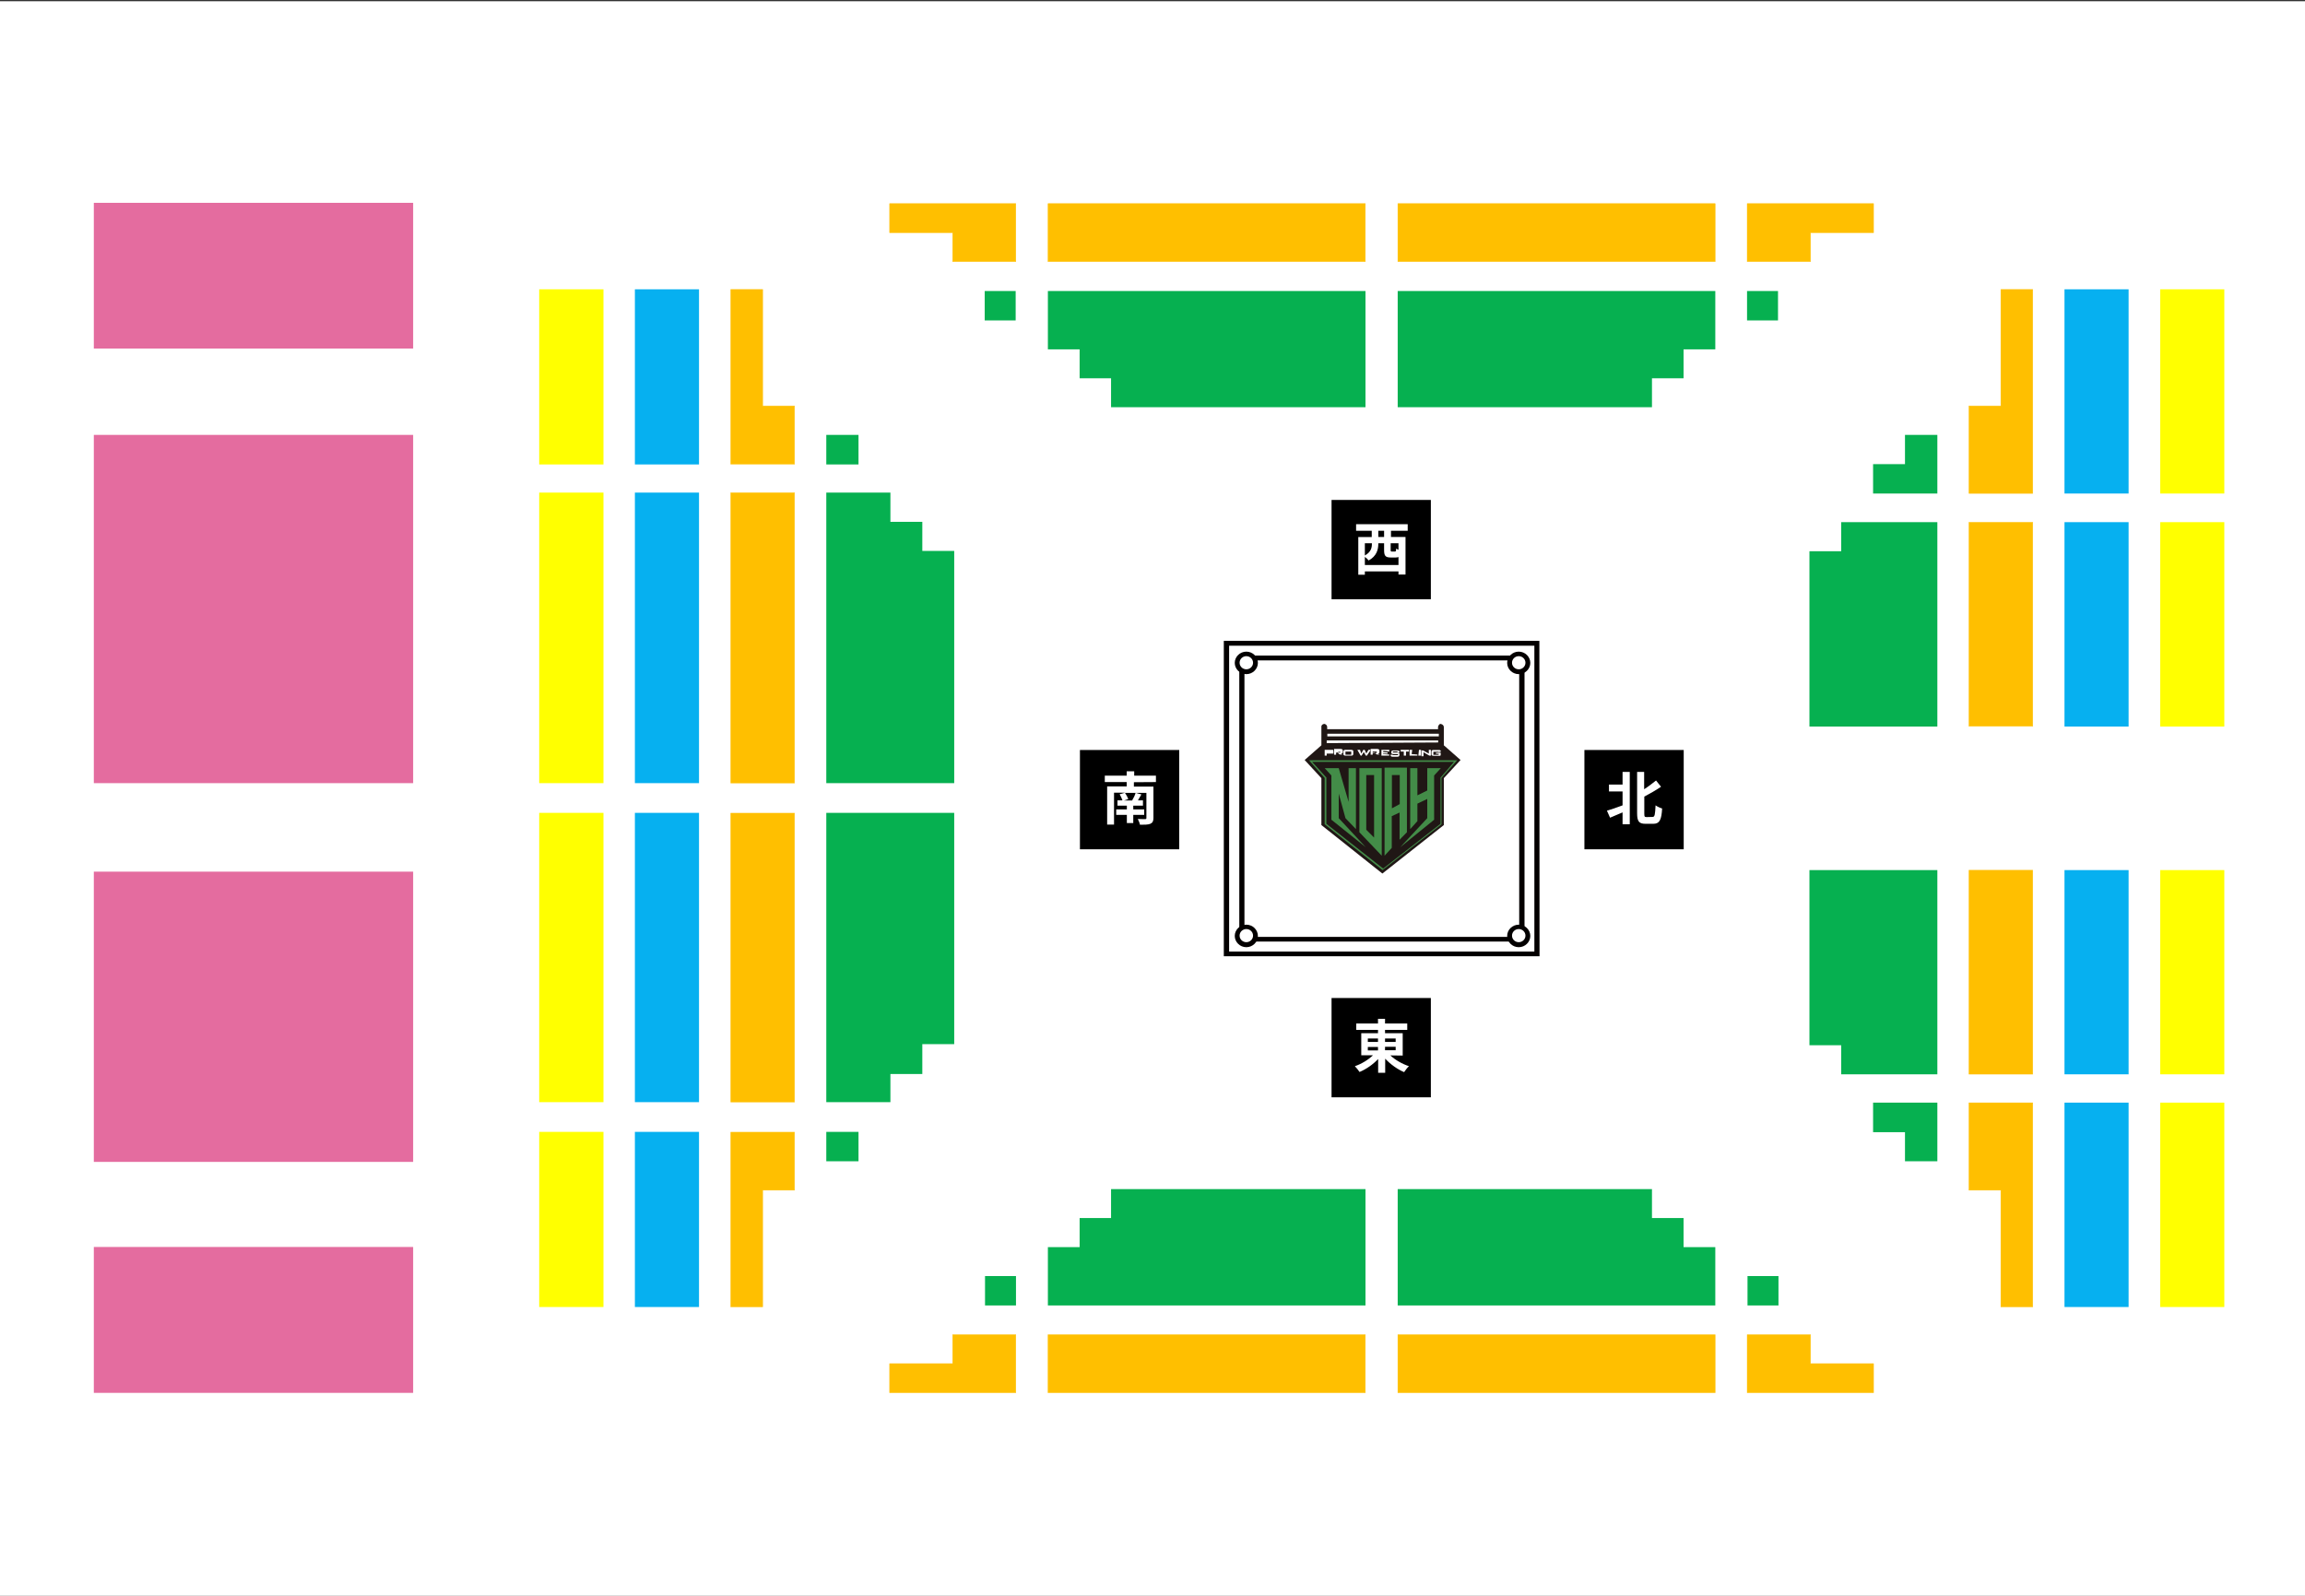
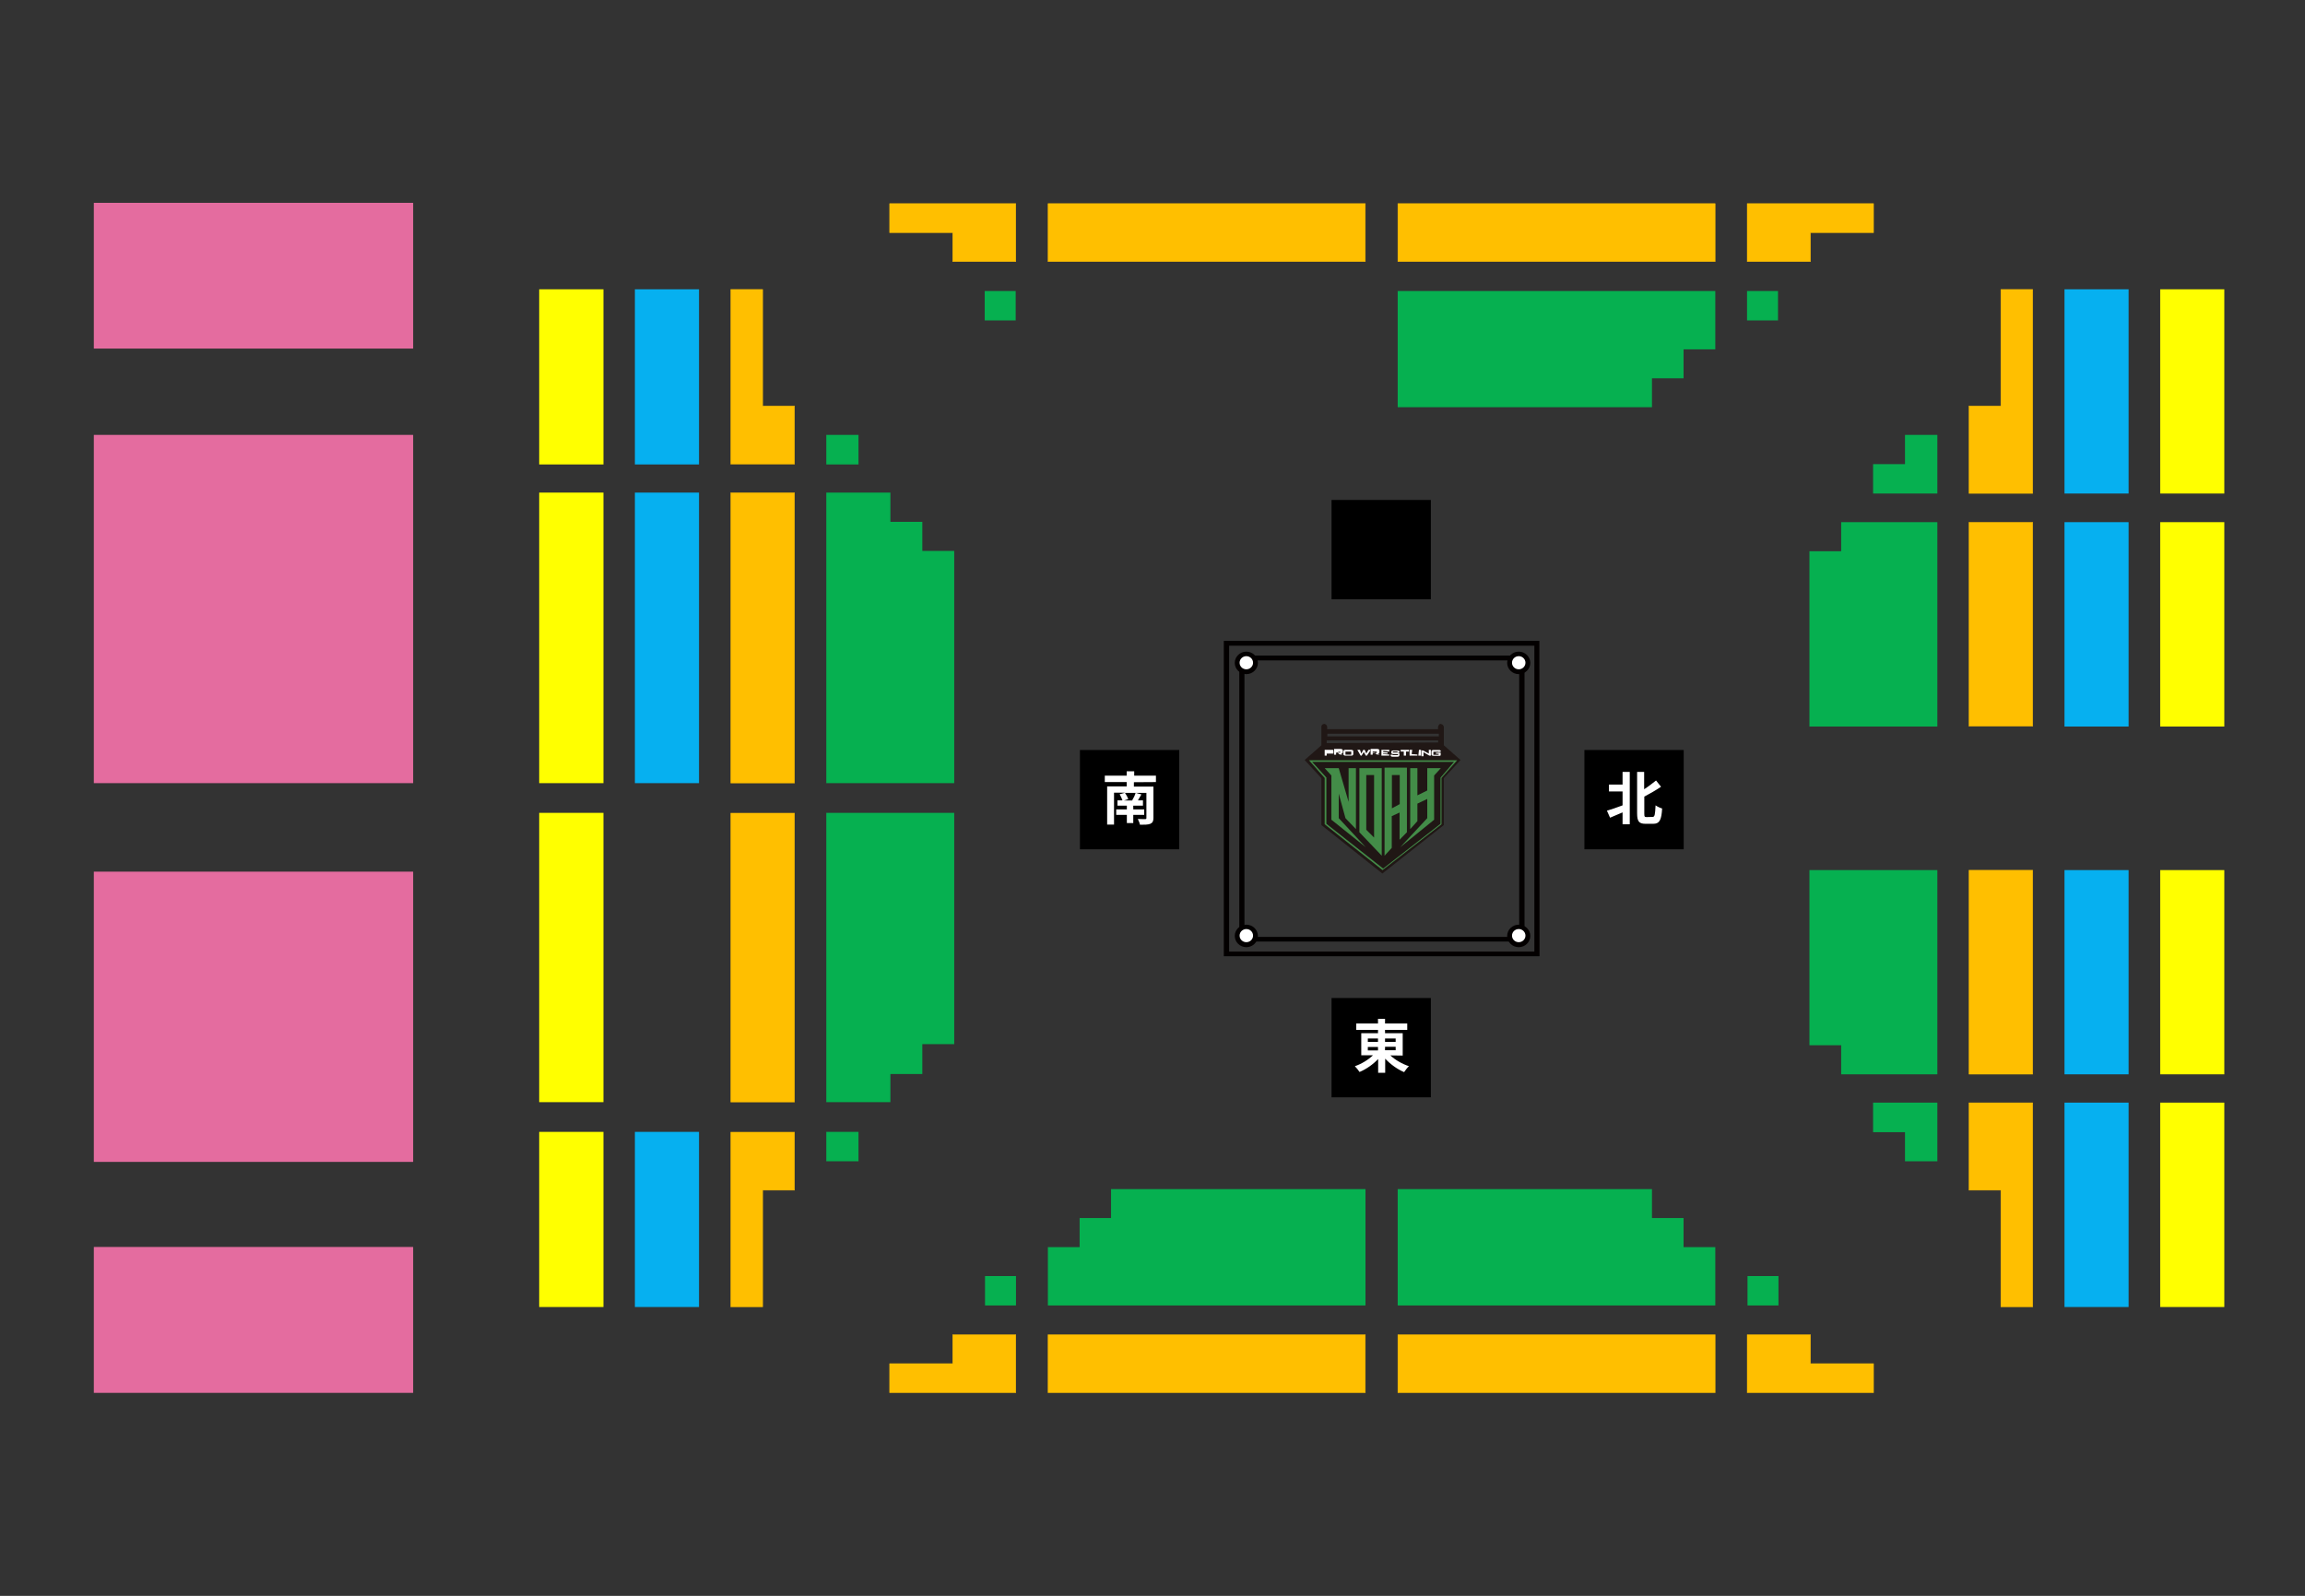
<svg xmlns="http://www.w3.org/2000/svg" version="1.1" id="_席図" x="0px" y="0px" viewBox="0 0 1474 1020.5" style="enable-background:new 0 0 1474 1020.5;" xml:space="preserve">
  <rect x="0" y="0" width="1474" height="1020.5" fill="#333333" stroke="none" />
  <style type="text/css">
	.st0{fill:#FFFFFF;}
	.st1{fill:#030000;}
	.st2{fill:#201715;}
	.st3{fill:#438C48;}
	.st4{fill:#E46C9F;}
	.st5{fill:#FFFF00;}
	.st6{fill:#06B0F0;}
	.st7{fill:#FFBF00;stroke:#FFBF00;stroke-width:0.25;stroke-miterlimit:10;}
	.st8{fill:#06B050;}
</style>
-   <rect x="-1" y="0.8" class="st0" width="1475" height="1019.7" />
  <g>
    <path class="st1" d="M974.9,602.1H792.5V419.2h182.4V602.1z M795.8,599.1h175.7V422.3H795.8V599.1z" />
    <g id="_レイヤー_2">
      <g id="_レイヤー_1-2">
        <path class="st2" d="M848.7,466.2L848.7,466.2v-1.3c0-1-0.7-1.7-1.7-2c-1,0-2,0.7-2,1.7v12l0,0l-10.7,9.4l10.7,11.6v30l39,31     l39.3-31v-30l10.7-11.6l-10.7-9.4l0,0v-11.6c0-1-0.7-1.7-1.7-2c-1-0.4-1.7,0.7-2,1.7l0,0v1.6h-71v0.1L848.7,466.2L848.7,466.2z      M920.1,469.2v1.7h-71.3v-1.7H920.1z M848.4,475.2v-1.7h71.3v1.3L848.4,475.2L848.4,475.2L848.4,475.2z" />
        <path class="st0" d="M851.4,479.5h-4.3v3.7h1.3v-1.3h4c0.3,0,0.3-0.3,0.3-0.7v-1c0-0.2-0.1-0.4-0.3-0.7     C852.4,479.5,852,479.5,851.4,479.5L851.4,479.5z M848.3,480.6h2.6 M851.4,480.6L851.4,480.6l-2.7,0.3L851.4,480.6z" />
        <path class="st0" d="M857.4,481.9c0.3,0,0.7,0,1-0.3c0.3,0,0.3-0.3,0.3-0.7v-1c0-0.2-0.1-0.4-0.3-0.7c-0.3,0-0.7-0.3-1-0.3h-4.3     v3.7h1.3v-1.4h0.7l1.7,1.3h1.7l-2-1.3L857.4,481.9L857.4,481.9z M854.4,480.6h2.6 M857,480.6L857,480.6v0.7h-2.6L857,480.6z" />
        <path class="st0" d="M864.1,479.5h-3.7c-0.3,0-0.7,0-1,0.3c-0.2,0.2-0.3,0.4-0.3,0.7v1.7c0,0.3,0,0.7,0.3,0.7     c0.3,0.3,0.7,0.3,1,0.3h3.7c0.3,0,0.7,0,1-0.3c0.2-0.2,0.3-0.4,0.3-0.7v-1.7c0-0.3,0-0.7-0.3-0.7     C864.7,479.5,864.4,479.5,864.1,479.5z M864.1,480.6v2h-3.7v-2H864.1z" />
        <polygon class="st0" points="873.7,481.9 872.7,479.5 872.7,479.5 871.8,479.5 870.5,481.9 869.7,479.5 869.3,479.5 868,479.5      870.1,483.2 870.1,483.2 870.7,483.2 872.1,480.9 873.4,483.2 873.4,483.2 874.1,483.2 876.4,479.8 876.4,479.5 875.1,479.5         " />
        <path class="st0" d="M880.8,481.9c0.3,0,0.7,0,1-0.3c0.3,0,0.3-0.3,0.3-0.7v-1c0-0.2-0.1-0.4-0.3-0.7c-0.3,0-0.7-0.3-1-0.3h-4.3     v3.7h1.3v-1.4h1l1.7,1.3h1.7l-2-1.3L880.8,481.9L880.8,481.9z M877.8,480.6h2.6v0.9h-2.6V480.6z" />
        <polygon class="st0" points="888.4,480.6 888.4,479.5 883.4,479.5 883.4,479.5 883.4,483.2 883.4,483.2 888.4,483.2 888.4,483.2      888.4,482.5 884.4,482.2 884.4,481.9 887.4,481.9 887.4,481.2 884.4,480.9 884.7,480.2    " />
        <path class="st0" d="M893.7,481.2h-3v-0.7h3V481.2l1.3-0.3l0,0c0-0.3,0-0.7-0.3-0.7s-0.7-0.3-1-0.3h-2.7c-0.3,0-0.7,0-1,0.3     c-0.2,0.2-0.3,0.4-0.3,0.7v0.3c0,0.3,0,0.7,0.3,0.7c0.3,0.3,0.7,0.3,1,0.3h3v0.7h-3.4v-0.3h-1.3v0.3c0,0.3,0,0.7,0.3,0.7     c0.3,0.3,0.7,0.3,1,0.3h3c0.3,0,0.7,0,1-0.3s0.3-0.7,0.3-0.7v-0.7c0-0.3,0-0.7-0.3-0.7C894.4,481.2,894,481.2,893.7,481.2     L893.7,481.2z" />
        <polygon class="st0" points="895.7,479.5 895.7,480.6 897.7,480.6 897.7,483.2 899.1,483.2 899.1,480.6 901,480.6 901,479.5         " />
        <polygon class="st0" points="903.1,479.5 901.4,479.5 901.4,483.2 901.4,483.2 906.4,483.2 906.4,483.2 906.4,482.5 902.7,482.2         " />
        <polygon class="st0" points="907,483.2 907,483.2 908.7,483.2 908.7,479.5 908.7,479.5 907.4,479.5    " />
        <path class="st0" d="M913.7,481.9L913.7,481.9l-3.7-2h-1v3.7h1.3v-2.7l0,0l0.3,0.3l3.4,2h1v-3.7h-1.3V481.9L913.7,481.9z" />
        <path class="st0" d="M921.4,480.6L921.4,480.6c0-0.3,0-0.7-0.3-0.7c-0.3-0.3-0.7-0.3-1-0.3h-3.4c-0.3,0-0.7,0-1,0.3     c-0.2,0.2-0.3,0.4-0.3,0.7v1.7c0,0.3,0,0.7,0.3,0.7c0.3,0.3,0.7,0.3,1,0.3h4.3c0.2-0.2,0.3-0.4,0.3-0.7v-1.3h-3v0.7h1.7v0.7h-3.4     v-2h3.4v0.3L921.4,480.6L921.4,480.6z" />
        <path class="st3" d="M869.3,532.2l14.3,15v-56h-14.3V532.2z M873.7,495.6h5v40l-5-5V495.6L873.7,495.6z" />
        <path class="st3" d="M899.7,532.2v-41.3h-14.3v56.3l4.6-5v-20.3l5-2.3V537L899.7,532.2L899.7,532.2z M890.1,516.9v-21.3h5v18.6     L890.1,516.9z" />
        <polygon class="st3" points="856.1,507.5 860.4,523.2 867.1,530.2 867.1,491.2 862.4,491.2 862.4,512.8 856.1,491.2 847.1,491.2      851.4,495.9 851.4,524.2 873.4,541.8 856.1,523.2    " />
        <polygon class="st3" points="912.7,491.2 912.7,505.5 906.4,508.6 906.4,491.2 901.8,491.2 901.8,530.2 906.4,525.1 906.4,513.9      912.7,510.9 912.7,523.2 895.4,541.8 917.1,524.2 917.1,495.9 921.4,491.2    " />
        <path class="st3" d="M839.1,487.2h90.7l-8.3,9.7l-0.3,0.3v29.6l-36.7,28.6l-36.3-28.6v-29.6l-0.3-0.3L839.1,487.2 M837.1,486.2     l10,11.3v29.6l37,29.3l37.7-29.3v-29.6l10-11.3H837.1L837.1,486.2z" />
      </g>
    </g>
    <path class="st1" d="M984.5,611.5H782.6V409.8h201.8L984.5,611.5L984.5,611.5L984.5,611.5z M786,608.5h195.2V412.9H786V608.5z" />
    <g>
      <ellipse class="st0" cx="797" cy="423.9" rx="5.9" ry="5.8" />
      <path class="st1" d="M797,431.1c-4.1,0-7.4-3.3-7.4-7.2s3.3-7.2,7.4-7.2s7.4,3.3,7.4,7.2S801.1,431.1,797,431.1z M797,419.6    c-2.4,0-4.3,1.9-4.3,4.2s1.9,4.2,4.3,4.2s4.3-1.9,4.3-4.2S799.4,419.6,797,419.6z" />
    </g>
    <g>
      <ellipse class="st0" cx="971.2" cy="423.9" rx="5.9" ry="5.8" />
      <path class="st1" d="M971.2,431.1c-4.1,0-7.4-3.3-7.4-7.2s3.3-7.2,7.4-7.2s7.4,3.3,7.4,7.2S975.3,431.1,971.2,431.1z M971.2,419.6    c-2.4,0-4.3,1.9-4.3,4.2s1.9,4.2,4.3,4.2s4.3-1.9,4.3-4.2S973.6,419.6,971.2,419.6z" />
    </g>
    <g>
      <ellipse class="st0" cx="797" cy="598.4" rx="5.9" ry="5.8" />
      <path class="st1" d="M797,605.7c-4.1,0-7.4-3.3-7.4-7.2s3.3-7.2,7.4-7.2s7.4,3.3,7.4,7.2S801.1,605.7,797,605.7z M797,594.1    c-2.4,0-4.3,1.9-4.3,4.2s1.9,4.2,4.3,4.2s4.3-1.9,4.3-4.2S799.4,594.1,797,594.1z" />
    </g>
    <g>
      <ellipse class="st0" cx="971.2" cy="598.4" rx="5.9" ry="5.8" />
      <path class="st1" d="M971.2,605.7c-4.1,0-7.4-3.3-7.4-7.2s3.3-7.2,7.4-7.2s7.4,3.3,7.4,7.2S975.3,605.7,971.2,605.7z M971.2,594.1    c-2.4,0-4.3,1.9-4.3,4.2s1.9,4.2,4.3,4.2s4.3-1.9,4.3-4.2S973.6,594.1,971.2,594.1z" />
    </g>
  </g>
  <g>
    <polygon class="st4" points="243.5,278.1 223.4,278.1 223.1,278.1 203,278.1 202.8,278.1 182.6,278.1 182.4,278.1 162.2,278.1    162,278.1 141.8,278.1 141.6,278.1 121.4,278.1 121.2,278.1 101,278.1 100.8,278.1 80.7,278.1 80.4,278.1 60,278.1 60,500.8    80.4,500.8 80.7,500.8 100.8,500.8 101,500.8 121.2,500.8 121.4,500.8 141.6,500.8 141.8,500.8 162,500.8 162.2,500.8 182.4,500.8    182.6,500.8 202.8,500.8 203,500.8 223.1,500.8 223.4,500.8 243.5,500.8 243.8,500.8 264.2,500.8 264.2,278.1 243.8,278.1  " />
    <polygon class="st4" points="243.5,557.4 223.4,557.4 223.1,557.4 203,557.4 202.8,557.4 182.6,557.4 182.4,557.4 162.2,557.4    162,557.4 141.8,557.4 141.6,557.4 121.4,557.4 121.2,557.4 101,557.4 100.8,557.4 80.7,557.4 80.4,557.4 60,557.4 60,743    80.4,743 80.7,743 100.8,743 101,743 121.2,743 121.4,743 141.6,743 141.8,743 162,743 162.2,743 182.4,743 182.6,743 202.8,743    203,743 223.1,743 223.4,743 243.5,743 243.8,743 264.2,743 264.2,557.4 243.8,557.4  " />
    <polygon class="st4" points="243.8,129.7 243.5,129.7 223.4,129.7 223.1,129.7 203,129.7 202.8,129.7 182.6,129.7 182.4,129.7    162.2,129.7 162,129.7 141.8,129.7 141.6,129.7 121.4,129.7 121.2,129.7 101,129.7 100.8,129.7 80.7,129.7 80.4,129.7 60,129.7    60,222.9 80.4,222.9 80.7,222.9 100.8,222.9 101,222.9 121.2,222.9 121.4,222.9 141.6,222.9 141.8,222.9 162,222.9 162.2,222.9    182.4,222.9 182.6,222.9 202.8,222.9 203,222.9 223.1,222.9 223.4,222.9 243.5,222.9 243.8,222.9 264.2,222.9 264.2,129.7  " />
    <polygon class="st4" points="243.5,797.4 223.4,797.4 223.1,797.4 203,797.4 202.8,797.4 182.6,797.4 182.4,797.4 162.2,797.4    162,797.4 141.8,797.4 141.6,797.4 121.4,797.4 121.2,797.4 101,797.4 100.8,797.4 80.7,797.4 80.4,797.4 60,797.4 60,890.7    80.4,890.7 80.7,890.7 100.8,890.7 101,890.7 121.2,890.7 121.4,890.7 141.6,890.7 141.8,890.7 162,890.7 162.2,890.7 182.4,890.7    182.6,890.7 202.8,890.7 203,890.7 223.1,890.7 223.4,890.7 243.5,890.7 243.8,890.7 264.2,890.7 264.2,797.4 243.8,797.4  " />
  </g>
  <g>
    <polygon class="st5" points="1402,185 1401.8,185 1381.4,185 1381.4,315.6 1401.8,315.6 1402,315.6 1422.4,315.6 1422.4,185  " />
    <polygon class="st5" points="1401.8,333.9 1381.4,333.9 1381.4,464.6 1401.8,464.6 1402,464.6 1422.4,464.6 1422.4,333.9    1402,333.9  " />
    <polygon class="st5" points="1401.8,556.4 1381.4,556.4 1381.4,687 1401.8,687 1402,687 1422.4,687 1422.4,556.4 1402,556.4  " />
    <polygon class="st5" points="1401.8,705.1 1381.4,705.1 1381.4,835.8 1401.8,835.8 1402,835.8 1422.4,835.8 1422.4,705.1    1402,705.1  " />
    <polygon class="st5" points="365.2,723.8 344.8,723.8 344.8,835.8 365.2,835.8 365.5,835.8 385.9,835.8 385.9,723.8 365.5,723.8     " />
    <polygon class="st5" points="365.2,519.8 344.8,519.8 344.8,704.8 365.2,704.8 365.5,704.8 385.9,704.8 385.9,519.8 365.5,519.8     " />
    <polygon class="st5" points="365.2,315 344.8,315 344.8,500.8 365.2,500.8 365.5,500.8 385.9,500.8 385.9,315 365.5,315  " />
    <polygon class="st5" points="365.2,185 344.8,185 344.8,297 365.2,297 365.5,297 385.9,297 385.9,185 365.5,185  " />
  </g>
  <g>
    <polygon class="st6" points="1340.8,185 1340.6,185 1320.2,185 1320.2,315.6 1340.6,315.6 1340.8,315.6 1361.2,315.6 1361.2,185     " />
    <polygon class="st6" points="1340.6,333.9 1320.2,333.9 1320.2,464.6 1340.6,464.6 1340.8,464.6 1361.2,464.6 1361.2,333.9    1340.8,333.9  " />
    <polygon class="st6" points="1340.6,556.4 1320.2,556.4 1320.2,687 1340.6,687 1340.8,687 1361.2,687 1361.2,556.4 1340.8,556.4     " />
    <polygon class="st6" points="1340.6,705.1 1320.2,705.1 1320.2,835.8 1340.6,835.8 1340.8,835.8 1361.2,835.8 1361.2,705.1    1340.8,705.1  " />
    <polygon class="st6" points="426.4,723.8 406,723.8 406,835.8 426.4,835.8 426.7,835.8 447,835.8 447,723.8 426.7,723.8  " />
-     <polygon class="st6" points="426.4,519.8 406,519.8 406,704.8 426.4,704.8 426.7,704.8 447,704.8 447,519.8 426.7,519.8  " />
    <polygon class="st6" points="426.7,500.8 447,500.8 447,315 426.7,315 426.4,315 406,315 406,500.8 426.4,500.8  " />
    <polygon class="st6" points="426.7,297 447,297 447,185 426.7,185 426.4,185 406,185 406,297 426.4,297  " />
  </g>
  <g>
    <polygon class="st7" points="1279.5,185.1 1279.5,259.6 1259.1,259.6 1259.1,315.5 1279.5,315.5 1299.9,315.5 1299.9,185.1  " />
    <polygon class="st7" points="1259.1,334 1259.1,464.4 1279.5,464.4 1299.9,464.4 1299.9,334 1279.5,334  " />
    <polygon class="st7" points="1259.1,556.5 1259.1,686.9 1279.5,686.9 1299.9,686.9 1299.9,556.5 1279.5,556.5  " />
    <polygon class="st7" points="670.2,872 670.2,890.6 873.1,890.6 873.1,872 873.1,853.5 670.2,853.5  " />
    <polygon class="st7" points="609.2,872 568.9,872 568.9,890.6 649.6,890.6 649.6,872 649.6,853.5 609.2,853.5  " />
    <polygon class="st7" points="893.9,872 893.9,890.6 1096.8,890.6 1096.8,872 1096.8,853.5 893.9,853.5  " />
    <polygon class="st7" points="1157.8,853.5 1117.3,853.5 1117.3,872 1117.3,890.6 1198.1,890.6 1198.1,872 1157.8,872  " />
    <polygon class="st7" points="893.9,148.8 893.9,167.3 1096.8,167.3 1096.8,148.8 1096.8,130.2 893.9,130.2  " />
    <polygon class="st7" points="1117.3,148.8 1117.3,167.3 1157.8,167.3 1157.8,148.8 1198.1,148.8 1198.1,130.2 1117.3,130.2  " />
    <polygon class="st7" points="670.2,148.8 670.2,167.3 873.1,167.3 873.1,148.8 873.1,130.2 670.2,130.2  " />
    <polygon class="st7" points="568.9,148.8 609.2,148.8 609.2,167.3 649.6,167.3 649.6,148.8 649.6,130.2 568.9,130.2  " />
    <polygon class="st7" points="1259.1,705.2 1259.1,761.1 1279.5,761.1 1279.5,835.7 1299.9,835.7 1299.9,705.2 1279.5,705.2  " />
    <polygon class="st7" points="467.3,724 467.3,835.7 487.7,835.7 487.7,761.1 508.1,761.1 508.1,724 487.7,724  " />
    <polygon class="st7" points="467.3,520 467.3,704.7 487.7,704.7 508.1,704.7 508.1,520 487.7,520  " />
    <polygon class="st7" points="467.3,315.1 467.3,500.7 487.7,500.7 508.1,500.7 508.1,315.1 487.7,315.1  " />
    <polygon class="st7" points="508.1,296.8 508.1,259.6 487.7,259.6 487.7,185.1 467.3,185.1 467.3,296.8 487.7,296.8  " />
  </g>
  <g>
    <polygon class="st8" points="1218.2,278.1 1218.2,296.8 1197.8,296.8 1197.8,315.6 1218.2,315.6 1218.5,315.6 1238.9,315.6    1238.9,278.1  " />
    <polygon class="st8" points="1218.2,333.9 1198.1,333.9 1197.8,333.9 1177.4,333.9 1177.4,352.5 1157.1,352.5 1157.1,464.6    1177.4,464.6 1177.7,464.6 1197.8,464.6 1198.1,464.6 1218.2,464.6 1218.5,464.6 1238.9,464.6 1238.9,333.9 1218.5,333.9  " />
    <polygon class="st8" points="1218.2,556.4 1198.1,556.4 1197.8,556.4 1177.7,556.4 1177.4,556.4 1157.1,556.4 1157.1,668.4    1177.4,668.4 1177.4,687 1197.8,687 1198.1,687 1218.2,687 1218.5,687 1238.9,687 1238.9,556.4 1218.5,556.4  " />
    <rect x="629.9" y="816" class="st8" width="19.8" height="18.8" />
    <polygon class="st8" points="710.5,778.9 690.4,778.9 690.4,797.5 670.1,797.5 670.1,816 670.1,816.2 670.1,834.8 873.2,834.8    873.2,816.2 873.2,816 873.2,797.7 873.2,797.5 873.2,779.2 873.2,778.9 873.2,760.4 710.5,760.4  " />
    <rect x="1117.5" y="816" class="st8" width="19.8" height="18.8" />
    <polygon class="st8" points="1076.6,778.9 1056.4,778.9 1056.4,760.4 893.8,760.4 893.8,778.9 893.8,779.2 893.8,797.5    893.8,797.7 893.8,816 893.8,816.2 893.8,834.8 1096.9,834.8 1096.9,816.2 1096.9,816 1096.9,797.5 1076.6,797.5  " />
    <polygon class="st8" points="893.8,204.6 893.8,204.8 893.8,223.1 893.8,223.4 893.8,241.6 893.8,241.9 893.8,260.4 1056.4,260.4    1056.4,241.9 1076.6,241.9 1076.6,223.4 1096.9,223.4 1096.9,204.8 1096.9,204.6 1096.9,186.1 893.8,186.1  " />
    <rect x="1117.2" y="186.1" class="st8" width="19.8" height="18.8" />
-     <polygon class="st8" points="670.1,204.6 670.1,204.8 670.1,223.4 690.4,223.4 690.4,241.9 710.5,241.9 710.5,260.4 873.2,260.4    873.2,241.9 873.2,241.6 873.2,223.4 873.2,223.1 873.2,204.8 873.2,204.6 873.2,186.1 670.1,186.1  " />
    <rect x="629.7" y="186.1" class="st8" width="19.8" height="18.8" />
    <polygon class="st8" points="1218.2,705.1 1197.8,705.1 1197.8,724 1218.2,724 1218.2,742.6 1238.9,742.6 1238.9,705.1    1218.5,705.1  " />
    <rect x="528.4" y="723.8" class="st8" width="20.6" height="18.8" />
    <polygon class="st8" points="589.5,519.8 569.4,519.8 569.2,519.8 549,519.8 548.8,519.8 528.4,519.8 528.4,704.8 548.8,704.8    549,704.8 569.4,704.8 569.4,686.8 589.8,686.8 589.8,667.7 610.2,667.7 610.2,519.8 589.8,519.8  " />
    <polygon class="st8" points="589.8,333.7 569.4,333.7 569.4,315 549,315 548.8,315 528.4,315 528.4,500.8 548.8,500.8 549,500.8    569.2,500.8 569.4,500.8 589.5,500.8 589.8,500.8 610.2,500.8 610.2,352.3 589.8,352.3  " />
    <rect x="528.4" y="278.1" class="st8" width="20.6" height="18.9" />
  </g>
  <g>
    <rect x="851.5" y="319.7" width="63.5" height="63.5" />
-     <path class="st0" d="M889.5,339.4v4h9.3v24h-4.5v-2h-21.5v2.1h-4.2v-24.1h8.6v-4h-10v-4.2h33v4.2L889.5,339.4L889.5,339.4z    M894.3,361.3v-5.1c-0.5,0.2-1.1,0.3-1.8,0.3h-3.1c-3.6,0-4.3-1.2-4.3-4.9v-4.2h-3.7v0.4c0,3.6-1.1,7.9-6.2,10.6   c-0.4-0.6-1.5-1.6-2.4-2.3v5.2L894.3,361.3L894.3,361.3z M872.8,347.4v7.8c4-2.2,4.5-5,4.5-7.5v-0.3L872.8,347.4L872.8,347.4z    M885.1,339.4h-3.7v4h3.7V339.4z M894.3,347.4h-5v4.2c0,1,0.1,1.1,0.8,1.1h1.9c0.6,0,0.8-0.3,0.8-1.9c0.4,0.3,0.9,0.5,1.5,0.8   V347.4L894.3,347.4z" />
  </g>
  <g>
    <rect x="851.5" y="638.2" width="63.5" height="63.5" />
    <path class="st0" d="M889.1,674.9c3.1,2.9,7.6,5.5,11.9,6.9c-1,0.9-2.4,2.7-3.1,3.8c-4.3-1.8-8.7-5-12.1-8.6v9h-4.5v-8.8   c-3.3,3.5-7.6,6.5-11.9,8.3c-0.7-1.1-2.1-2.8-3-3.7c4.2-1.4,8.6-4.1,11.6-7h-7.5v-14.1h10.7v-2.1h-13.9v-4.1h13.9v-3h4.5v3h14.2   v4.1h-14.2v2.1H897V675L889.1,674.9L889.1,674.9z M874.7,666.3h6.5v-2.2h-6.5V666.3z M874.7,671.7h6.5v-2.2h-6.5V671.7z    M885.7,664.1v2.2h6.8v-2.2H885.7z M892.5,669.4h-6.8v2.2h6.8V669.4z" />
  </g>
  <g>
    <rect x="690.6" y="479.6" width="63.5" height="63.5" />
    <path class="st0" d="M725.1,500.2v2.8h12.5v20c0,2.1-0.5,3.1-2,3.8c-1.5,0.6-3.7,0.6-6.6,0.6c-0.2-1.1-0.9-2.7-1.4-3.7   c1.8,0.1,4.1,0.1,4.7,0.1c0.7,0,0.8-0.2,0.8-0.8v-16h-13.7c0.8,1.2,1.7,2.8,2.1,4l-2.8,0.9h5.6l-0.3-0.1c0.8-1.3,1.8-3.3,2.2-4.8   l3.7,1c-0.8,1.4-1.5,2.7-2.2,3.8h3.2v3.4h-6.2v2.4h7v3.5h-7v5.2h-4.1v-5.2h-6.8v-3.5h6.8v-2.4h-6v-3.4h3.2   c-0.4-1.1-1.1-2.7-1.8-3.9l3.4-1h-7v20.4h-4.4v-24.4h12.5v-2.8h-14v-4.1h14v-2.8h4.8v2.8h13.9v4.1L725.1,500.2L725.1,500.2z" />
  </g>
  <g>
    <rect x="1013.2" y="479.6" width="63.5" height="63.5" />
    <path class="st0" d="M1037.6,493.6h4.6v33.5h-4.6v-7.6c-2.8,1.2-5.7,2.4-8,3.4l-2-4.5c2.5-0.7,6.3-2,10-3.4v-8.9h-8.7v-4.4h8.7   V493.6L1037.6,493.6z M1056.8,522.4c1.4,0,1.6-1.5,1.9-7.4c1.1,0.8,3,1.7,4.2,2c-0.4,7-1.5,9.8-5.7,9.8h-4.9   c-4.2,0-5.4-1.5-5.4-6.8v-26.4h4.5v11.1c2.8-1.8,5.5-3.9,7.6-5.6l3.2,4c-3.2,2.2-7.1,4.4-10.7,6.3v10.8c0,2.1,0.2,2.3,1.6,2.3   L1056.8,522.4L1056.8,522.4z" />
  </g>
</svg>